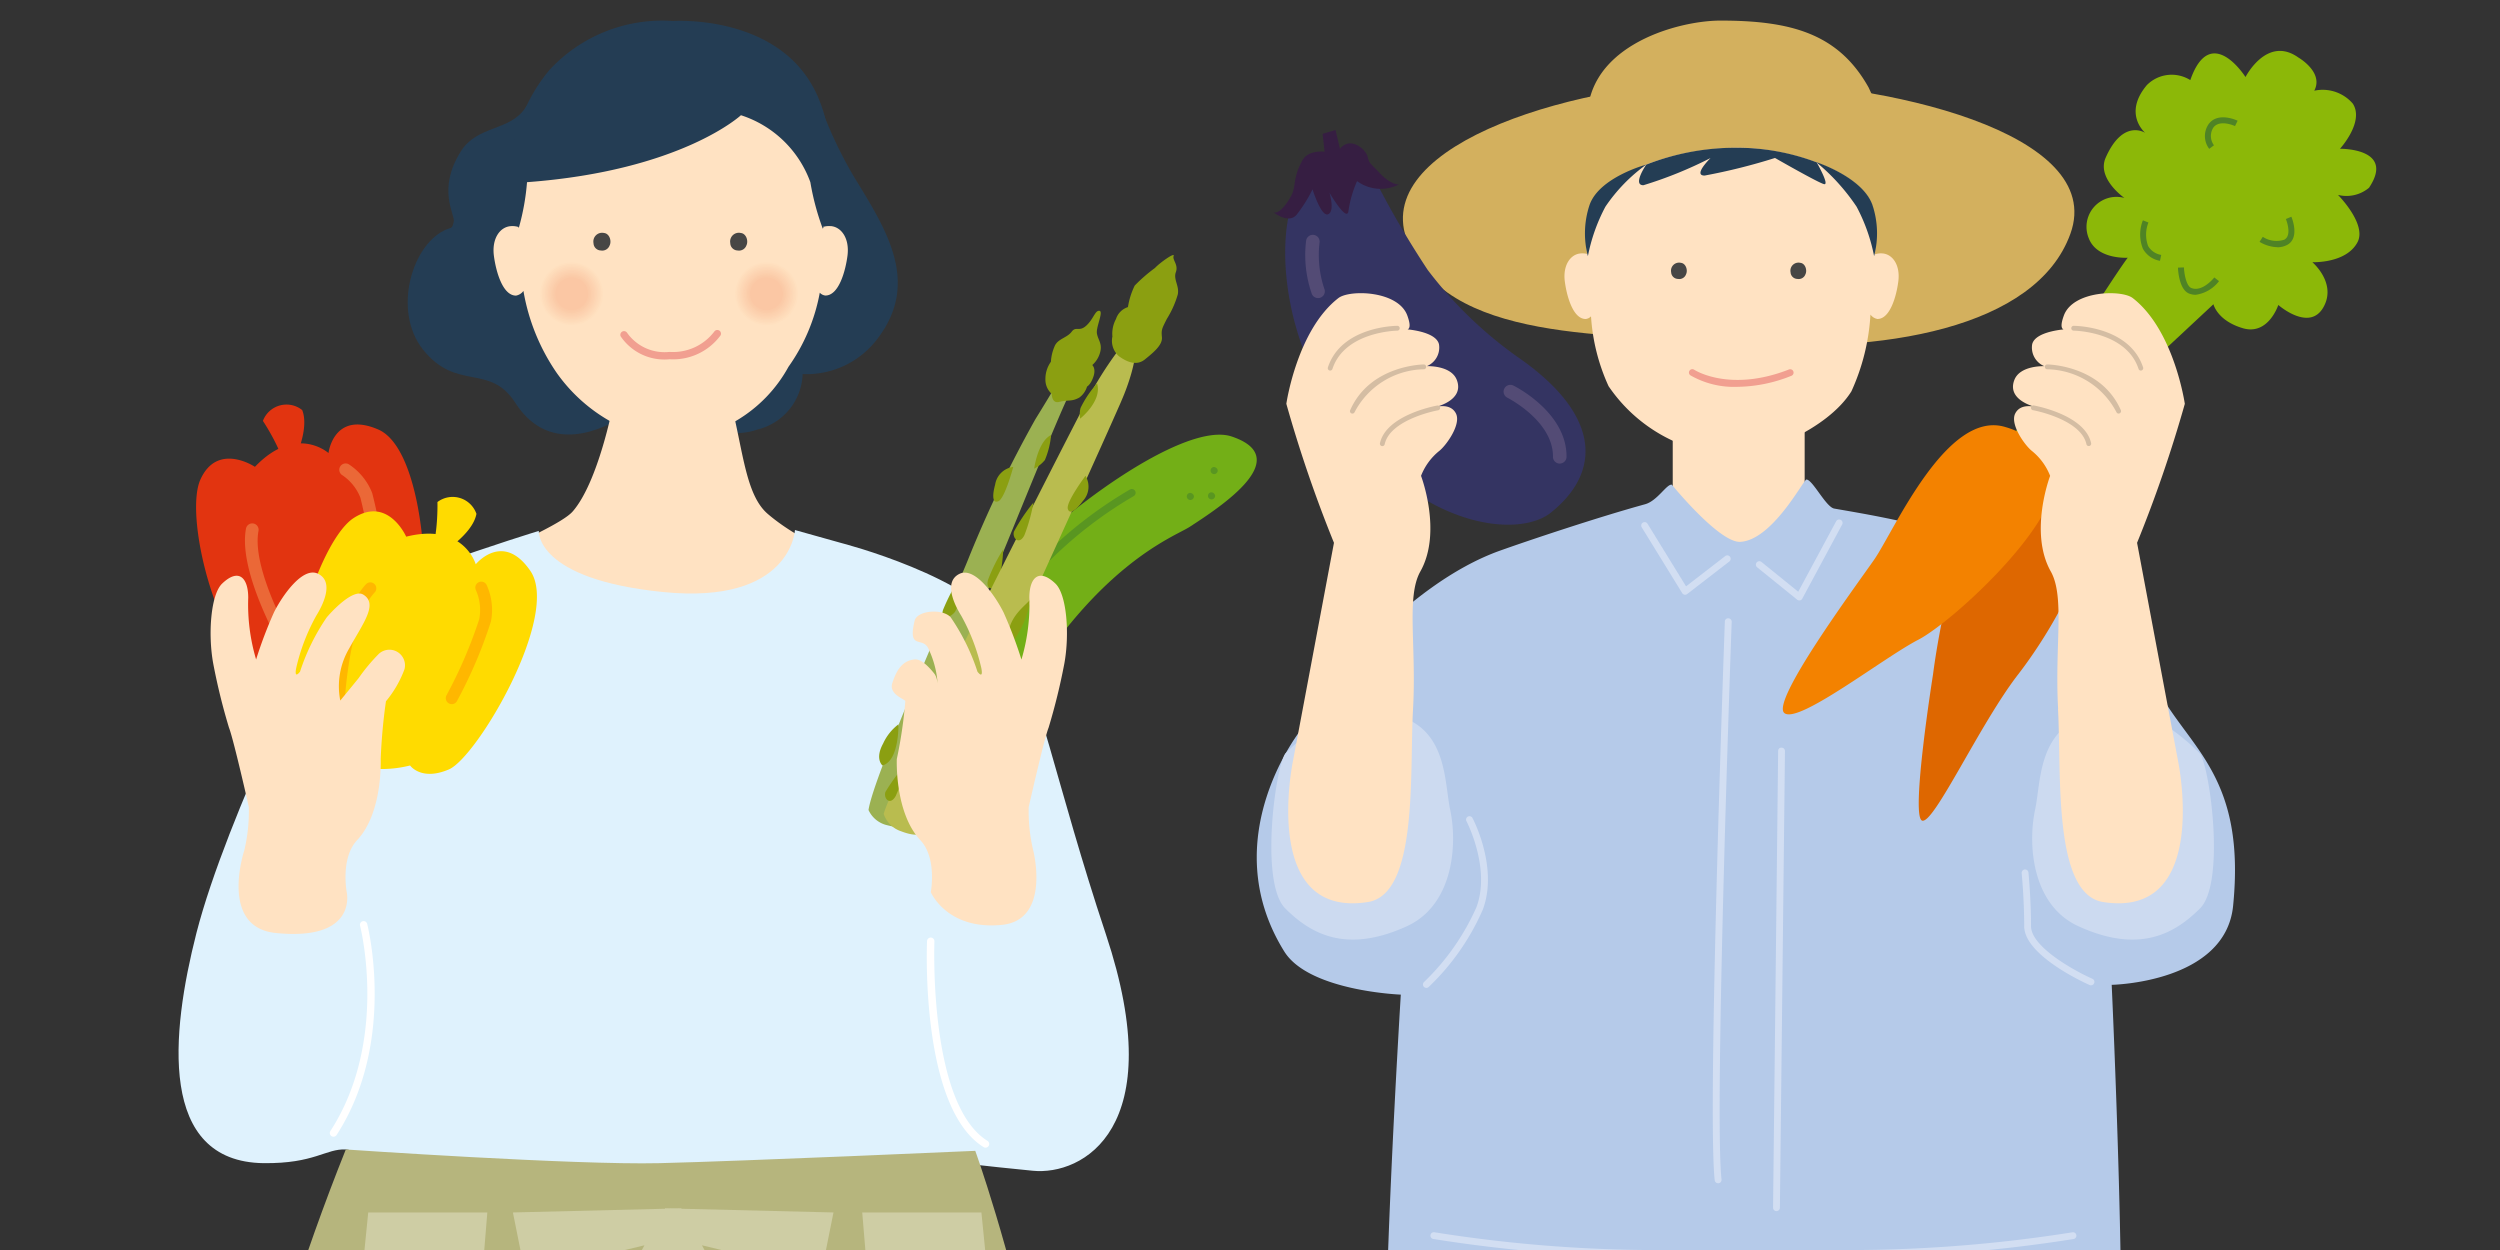
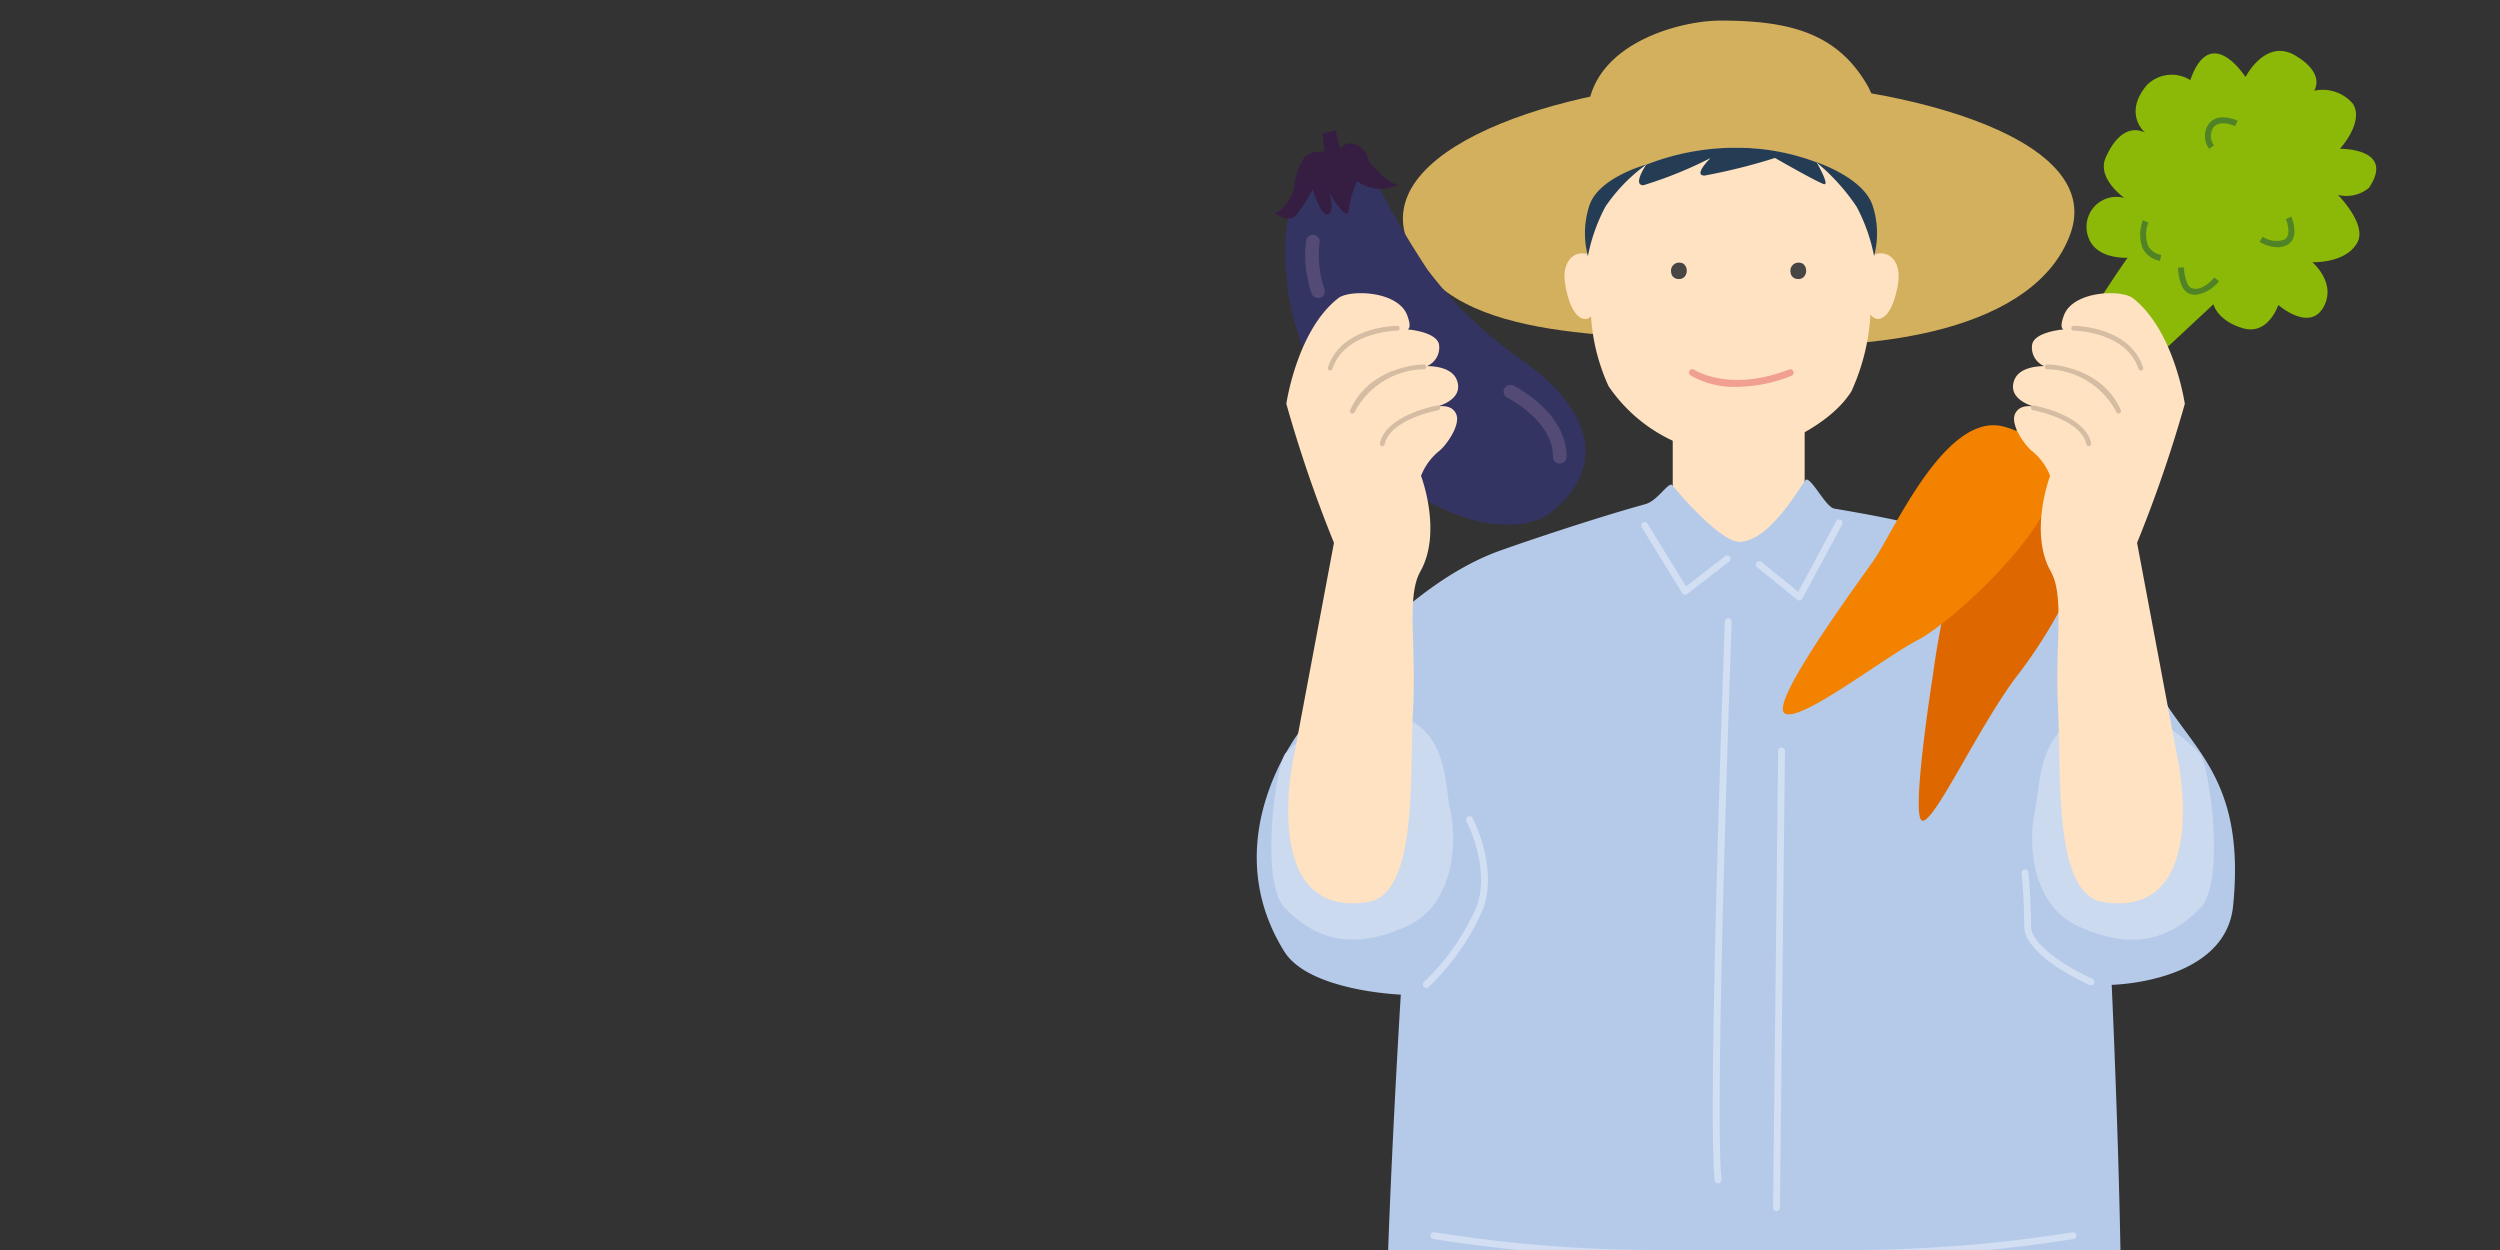
<svg xmlns="http://www.w3.org/2000/svg" width="140" height="70" viewBox="0 0 140 70">
  <rect x="0" y="0" width="140" height="70" fill="#333333" stroke="none" />
  <defs>
    <clipPath id="clip-path">
      <rect id="長方形_5450" data-name="長方形 5450" width="140" height="70" fill="#fff" stroke="#707070" stroke-width="1" />
    </clipPath>
    <clipPath id="clip-path-2">
-       <rect id="長方形_5448" data-name="長方形 5448" width="60.378" height="162.438" fill="none" />
-     </clipPath>
+       </clipPath>
    <clipPath id="clip-path-3">
      <rect id="長方形_5449" data-name="長方形 5449" width="62.691" height="157.218" fill="none" />
    </clipPath>
  </defs>
  <g id="img-recruit-features-04-ahirai" clip-path="url(#clip-path)">
    <g id="グループ_13869" data-name="グループ 13869" transform="translate(10 1.152)">
      <g id="グループ_13865" data-name="グループ 13865">
        <g id="グループ_13864" data-name="グループ 13864" clip-path="url(#clip-path-2)">
          <path id="パス_2270" data-name="パス 2270" d="M74.062,11.237a24.128,24.128,0,0,0,1.93,4.12c1.819,2.961,3.682,5.868,1.38,8.975A4.973,4.973,0,0,1,73.115,26.4a3.314,3.314,0,0,1-2.532,3.106c-2.646.921-5.638-1.611-5.638-1.611Z" transform="translate(-38.167 -6.604)" fill="#243d54" />
          <path id="パス_2271" data-name="パス 2271" d="M33.357,18.2c.2-.078.259-.009.345-.412s-.959-1.784.4-3.941c.934-1.479,2.77-1.107,3.633-2.468,1.423-2.245,7.893,10.5,7.893,10.5s.294,5.135-2.3,6.751c-2.033,1.266-4.55,1.841-6.175-.69-1.446-2.253-3.285-.614-5.178-2.992-1.723-2.164-.614-5.984,1.381-6.751" transform="translate(-18.291 -6.529)" fill="#243d54" />
          <path id="パス_2272" data-name="パス 2272" d="M114.313,61.409c-.871.567-5.365,2.123-9.969,10.273-2.351,4.163-1.946,6.794-5.339,5.377-1.6-.668-.5-3.913.123-5.52a30.537,30.537,0,0,1,4.508-7.148C106.864,60.7,114,55.45,116.67,56.346c3.579,1.2-.613,3.929-2.356,5.063" transform="translate(-57.696 -33.054)" fill="#73af17" />
          <path id="パス_2273" data-name="パス 2273" d="M112.111,70.335a.209.209,0,0,1-.127-.042.212.212,0,0,1-.042-.3,23.753,23.753,0,0,1,7.1-6.342.212.212,0,1,1,.2.376,23.328,23.328,0,0,0-6.96,6.22.211.211,0,0,1-.17.085" transform="translate(-65.76 -37.394)" fill="#599621" />
          <path id="パス_2274" data-name="パス 2274" d="M140.22,60.638a.2.2,0,1,0,.241.189.219.219,0,0,0-.241-.189" transform="translate(-82.269 -35.635)" fill="#599621" />
          <path id="パス_2275" data-name="パス 2275" d="M139.868,64.073a.2.2,0,1,0,.241.189.219.219,0,0,0-.241-.189" transform="translate(-82.062 -37.654)" fill="#599621" />
          <path id="パス_2276" data-name="パス 2276" d="M136.988,64.154a.2.2,0,1,0,.241.189.219.219,0,0,0-.241-.189" transform="translate(-80.369 -37.702)" fill="#599621" />
          <path id="パス_2277" data-name="パス 2277" d="M117.322,79.687a.2.2,0,1,0,.242.189.219.219,0,0,0-.242-.189" transform="translate(-68.812 -46.83)" fill="#599621" />
          <path id="パス_2278" data-name="パス 2278" d="M115.485,82.659a.2.2,0,1,0,.242.189.219.219,0,0,0-.242-.189" transform="translate(-67.732 -48.576)" fill="#599621" />
          <path id="パス_2279" data-name="パス 2279" d="M110.164,83.252a.2.2,0,1,0,.241.189.219.219,0,0,0-.241-.189" transform="translate(-64.605 -48.925)" fill="#599621" />
          <path id="パス_2280" data-name="パス 2280" d="M107.614,87.483a.2.2,0,1,0,.242.189.219.219,0,0,0-.242-.189" transform="translate(-63.107 -51.411)" fill="#599621" />
          <path id="パス_2281" data-name="パス 2281" d="M110.564,86.073a.2.2,0,1,0,.242.189.219.219,0,0,0-.242-.189" transform="translate(-64.84 -50.583)" fill="#599621" />
          <path id="パス_2282" data-name="パス 2282" d="M54.827,214.441s1.389,28.122-8.333,53.12c-1.393,3.583-8.646-.077-8.646-.077-.241-9.258-2.464-39.5-2.464-39.5L33.5,267.214,26.01,268.6s-11.8-26.386-11.11-52.078Z" transform="translate(-8.739 -126.022)" fill="#e1c68b" />
          <path id="パス_2283" data-name="パス 2283" d="M26.271,319.155l14.054-.338L38.486,342.17s1.852,4.938-1.08,5.4c-4.172.659-14.119,4.475-13.424.308s8.8-5.4,8.8-5.4Z" transform="translate(-14.073 -187.361)" fill="#798375" />
          <path id="パス_2284" data-name="パス 2284" d="M81.163,320.589l-12.846-1.736,2.141,23.339s-1.852,4.938,1.08,5.4c4.172.659,14.119,4.475,13.424.309s-8.8-5.4-8.8-5.4Z" transform="translate(-40.148 -187.382)" fill="#798375" />
          <path id="パス_2285" data-name="パス 2285" d="M43.716,60.447s-2.994,7.761,10.5,8.248c11.307.407,8.03-8.253,8.03-8.253-.171.139-2.243-.769-3.728-2.043-1.148-.985-1.348-3.168-1.928-5.676a44.509,44.509,0,0,0-6.754-.328s-.819,4.234-2.239,5.864c-.567.651-3.028,1.7-3.879,2.187" transform="translate(-25.524 -30.772)" fill="#ffe2c2" />
          <path id="パス_2286" data-name="パス 2286" d="M4.762,104.649C-1.145,104.572-.44,97.4,1,91.761,2.69,85.164,8.3,74.085,8.3,74.085c1.126-1.543,11.872-4.843,11.872-4.843s-.207,2.706,6.965,3.424,7.381-3.472,7.381-3.472l2.6.728s7.42,1.9,9.251,4.986,2.75,8.481,5.56,16.92c3.639,10.931-1.335,13.518-4.091,13.246-3.124-.308-3.911-.426-3.911-.426l-34.1.574s.5-1.293-.459-1.341c-1.117-.056-1.755.8-4.6.767" transform="translate(0 -40.664)" fill="#dff2fd" />
          <path id="パス_2287" data-name="パス 2287" d="M61.661,15.807a1.141,1.141,0,0,0-.386.031,18.537,18.537,0,0,0-.237-2.293c0-1.415-2.015-6.236-8.563-6.236-4.963,0-7.275,4.305-8.323,5.753-.3.409-.026.8.041,2.8a1.131,1.131,0,0,0-.463-.054c-.606.051-1.061.707-.934,1.667.11.839.48,2.222,1.237,2.222a.648.648,0,0,0,.416-.263,11.509,11.509,0,0,0,1.843,4.561,9.2,9.2,0,0,0,6.027,3.8,7.9,7.9,0,0,0,6.974-4.113,10.4,10.4,0,0,0,1.752-4.148.5.5,0,0,0,.313.159c.757,0,1.127-1.383,1.237-2.222.126-.96-.328-1.616-.934-1.667" transform="translate(-25.137 -4.295)" fill="#ffe2c2" />
          <path id="パス_2288" data-name="パス 2288" d="M56.353,29.413a.49.49,0,0,1,.593-.568c.3.032.435.445.309.7a.439.439,0,0,1-.487.279.422.422,0,0,1-.415-.409" transform="translate(-33.117 -16.949)" fill="#474645" />
          <path id="パス_2289" data-name="パス 2289" d="M74.931,29.413a.489.489,0,0,1,.593-.568c.3.032.435.445.308.7a.438.438,0,0,1-.487.279.422.422,0,0,1-.415-.409" transform="translate(-44.035 -16.949)" fill="#474645" />
          <path id="パス_2290" data-name="パス 2290" d="M62.747,43.644a2.956,2.956,0,0,1-2.732-1.281.206.206,0,0,1,.363-.194,2.569,2.569,0,0,0,2.368,1.063,2.905,2.905,0,0,0,2.513-1.143.206.206,0,0,1,.35.215,3.3,3.3,0,0,1-2.864,1.339" transform="translate(-35.256 -24.677)" fill="#f19f90" />
          <path id="パス_2291" data-name="パス 2291" d="M52.6,34.482a1.838,1.838,0,1,1-1.837-1.838A1.838,1.838,0,0,1,52.6,34.482" transform="translate(-28.754 -19.184)" fill="#ffe2c2" />
          <path id="パス_2292" data-name="パス 2292" d="M50.885,32.847A1.754,1.754,0,1,1,49.131,34.6a1.754,1.754,0,0,1,1.754-1.754" transform="translate(-28.873 -19.303)" fill="#ffe0bf" />
          <path id="パス_2293" data-name="パス 2293" d="M51,33.05a1.671,1.671,0,1,1-1.67,1.67A1.67,1.67,0,0,1,51,33.05" transform="translate(-28.992 -19.423)" fill="#feddbc" />
          <path id="パス_2294" data-name="パス 2294" d="M51.123,33.252a1.587,1.587,0,1,1-1.587,1.587,1.587,1.587,0,0,1,1.587-1.587" transform="translate(-29.111 -19.541)" fill="#fedbb9" />
          <path id="パス_2295" data-name="パス 2295" d="M51.242,33.455a1.5,1.5,0,1,1-1.5,1.5,1.5,1.5,0,0,1,1.5-1.5" transform="translate(-29.23 -19.661)" fill="#fdd8b7" />
          <path id="パス_2296" data-name="パス 2296" d="M51.361,33.657a1.42,1.42,0,1,1-1.42,1.42,1.42,1.42,0,0,1,1.42-1.42" transform="translate(-29.349 -19.779)" fill="#fdd6b4" />
          <path id="パス_2297" data-name="パス 2297" d="M51.48,33.86A1.336,1.336,0,1,1,50.144,35.2,1.336,1.336,0,0,1,51.48,33.86" transform="translate(-29.468 -19.899)" fill="#fdd3b1" />
          <path id="パス_2298" data-name="パス 2298" d="M51.6,34.063a1.253,1.253,0,1,1-1.253,1.252A1.253,1.253,0,0,1,51.6,34.063" transform="translate(-29.588 -20.018)" fill="#fcd1af" />
          <path id="パス_2299" data-name="パス 2299" d="M51.718,34.265a1.169,1.169,0,1,1-1.169,1.169,1.169,1.169,0,0,1,1.169-1.169" transform="translate(-29.706 -20.137)" fill="#fccfac" />
          <path id="パス_2300" data-name="パス 2300" d="M51.838,34.468a1.086,1.086,0,1,1-1.086,1.086,1.086,1.086,0,0,1,1.086-1.086" transform="translate(-29.826 -20.256)" fill="#fbcca9" />
          <path id="パス_2301" data-name="パス 2301" d="M51.956,34.67a1,1,0,1,1-1,1,1,1,0,0,1,1-1" transform="translate(-29.944 -20.375)" fill="#fbcaa7" />
          <path id="パス_2302" data-name="パス 2302" d="M53,35.792a.919.919,0,1,1-.919-.919.919.919,0,0,1,.919.919" transform="translate(-30.064 -20.494)" fill="#fbc7a4" />
          <path id="パス_2303" data-name="パス 2303" d="M79.069,34.482a1.838,1.838,0,1,1-1.837-1.838,1.838,1.838,0,0,1,1.837,1.838" transform="translate(-44.307 -19.184)" fill="#ffe2c2" />
          <path id="パス_2304" data-name="パス 2304" d="M77.351,32.847A1.754,1.754,0,1,1,75.6,34.6a1.754,1.754,0,0,1,1.754-1.754" transform="translate(-44.426 -19.303)" fill="#ffe0bf" />
          <path id="パス_2305" data-name="パス 2305" d="M77.47,33.05a1.671,1.671,0,1,1-1.67,1.67,1.67,1.67,0,0,1,1.67-1.67" transform="translate(-44.546 -19.423)" fill="#feddbc" />
          <path id="パス_2306" data-name="パス 2306" d="M77.589,33.252A1.587,1.587,0,1,1,76,34.839a1.587,1.587,0,0,1,1.587-1.587" transform="translate(-44.665 -19.541)" fill="#fedbb9" />
          <path id="パス_2307" data-name="パス 2307" d="M77.708,33.455a1.5,1.5,0,1,1-1.5,1.5,1.5,1.5,0,0,1,1.5-1.5" transform="translate(-44.784 -19.661)" fill="#fdd8b7" />
          <path id="パス_2308" data-name="パス 2308" d="M77.827,33.657a1.42,1.42,0,1,1-1.42,1.42,1.42,1.42,0,0,1,1.42-1.42" transform="translate(-44.903 -19.779)" fill="#fdd6b4" />
          <path id="パス_2309" data-name="パス 2309" d="M77.946,33.86A1.336,1.336,0,1,1,76.61,35.2a1.336,1.336,0,0,1,1.336-1.336" transform="translate(-45.022 -19.899)" fill="#fdd3b1" />
          <path id="パス_2310" data-name="パス 2310" d="M78.065,34.063a1.253,1.253,0,1,1-1.253,1.252,1.252,1.252,0,0,1,1.253-1.252" transform="translate(-45.141 -20.018)" fill="#fcd1af" />
          <path id="パス_2311" data-name="パス 2311" d="M78.184,34.265a1.169,1.169,0,1,1-1.169,1.169,1.169,1.169,0,0,1,1.169-1.169" transform="translate(-45.26 -20.137)" fill="#fccfac" />
          <path id="パス_2312" data-name="パス 2312" d="M78.3,34.468a1.086,1.086,0,1,1-1.086,1.086A1.086,1.086,0,0,1,78.3,34.468" transform="translate(-45.379 -20.256)" fill="#fbcca9" />
          <path id="パス_2313" data-name="パス 2313" d="M78.422,34.67a1,1,0,1,1-1,1,1,1,0,0,1,1-1" transform="translate(-45.498 -20.375)" fill="#fbcaa7" />
          <path id="パス_2314" data-name="パス 2314" d="M79.46,35.792a.919.919,0,1,1-.919-.919.919.919,0,0,1,.919.919" transform="translate(-45.617 -20.494)" fill="#fbc7a4" />
          <path id="パス_2315" data-name="パス 2315" d="M46.02,9.05a13.139,13.139,0,0,1-.463,2.57,9.337,9.337,0,0,1,1.712-8.846A8.6,8.6,0,0,1,54.2.024s5.589-.388,7.83,3.676c1.827,3.313.657,7.959.551,7.951a14.312,14.312,0,0,1-.694-2.6A6.138,6.138,0,0,0,58,5.3S54.665,8.407,46.02,9.05" transform="translate(-26.507 0)" fill="#243d54" />
          <path id="パス_2316" data-name="パス 2316" d="M93.706,73.737a1.523,1.523,0,0,0,1.075.858c.854.225,1.282.059,1.376-.219s2.851-9.764,5-14.867c.525-1.246,3.273-8.072,3.777-9.018l-.91-.244s-.167.3-.97,1.6a67.732,67.732,0,0,0-3.7,7.681c-.842,2.134-5.384,12.321-5.649,14.215" transform="translate(-55.069 -29.528)" fill="#9bb152" />
          <path id="パス_2317" data-name="パス 2317" d="M118.084,44.071a1.061,1.061,0,0,1-.355-.8,1.663,1.663,0,0,1,.308-1,2.552,2.552,0,0,1,.206-.865c.171-.424.7-.473.952-.812s.416.026.824-.346.486-.856.732-.83-.189.9-.139,1.256.3.553.192,1.028a1.437,1.437,0,0,1-.451.754s.22.188.066.645-.358.559-.358.559a1.18,1.18,0,0,1-.434.618c-.45.245-.6.109-1.13.243-.419.107-.414-.451-.414-.451" transform="translate(-69.186 -23.165)" fill="#8b9f11" />
          <path id="パス_2318" data-name="パス 2318" d="M117.158,56.295a4.641,4.641,0,0,1-.348,1.4,1.916,1.916,0,0,1-.6.482s.2-1.514.943-1.883" transform="translate(-68.297 -33.083)" fill="#8b9f11" />
          <path id="パス_2319" data-name="パス 2319" d="M111.769,60.617s-.469,1.764-.832,1.921-.333-.391-.183-.929a1.18,1.18,0,0,1,1.015-.991" transform="translate(-65.026 -35.623)" fill="#8b9f11" />
          <path id="パス_2320" data-name="パス 2320" d="M110.746,71.81a10.066,10.066,0,0,1-.284,1.95c-.177.343-.744.369-.566-.252a9.478,9.478,0,0,1,.85-1.7" transform="translate(-64.563 -42.201)" fill="#8b9f11" />
          <path id="パス_2321" data-name="パス 2321" d="M100.413,102.081a10.067,10.067,0,0,1-.284,1.95c-.177.343-.744.369-.566-.252a9.478,9.478,0,0,1,.85-1.7" transform="translate(-58.491 -59.99)" fill="#8b9f11" />
          <path id="パス_2322" data-name="パス 2322" d="M104.869,75.061a11.813,11.813,0,0,0-1.092,2.05c-.2.678.462.407.677.1a3.86,3.86,0,0,0,.415-2.154" transform="translate(-60.966 -44.112)" fill="#8b9f11" />
          <path id="パス_2323" data-name="パス 2323" d="M104.332,88.468a3.211,3.211,0,0,1,.635-1.243,4.1,4.1,0,0,1-.013,1.328c-.141.418-.244.91-.55.807s-.072-.892-.072-.892" transform="translate(-61.263 -51.26)" fill="#8b9f11" />
          <path id="パス_2324" data-name="パス 2324" d="M95.333,97.883s-.435-.364.04-1.226a2.8,2.8,0,0,1,.858-1.075s.05,2.062-.9,2.3" transform="translate(-55.918 -56.171)" fill="#8b9f11" />
          <path id="パス_2325" data-name="パス 2325" d="M109.069,46.594c-2.22,5.073-10.81,23.74-10.934,24.006s-.568.383-1.391.064a1.523,1.523,0,0,1-.973-.972c.475-1.853,10.278-21.071,11.353-23.1a19.853,19.853,0,0,1,2.27-3.479c.745-.625.664,1.217-.325,3.478" transform="translate(-56.283 -25.265)" fill="#b9bc4f" />
          <path id="パス_2326" data-name="パス 2326" d="M123.362,49.289a5.909,5.909,0,0,0-.923,1.37,1.386,1.386,0,0,0-.023.6s1.254-.992.946-1.975" transform="translate(-71.928 -28.966)" fill="#8b9f11" />
          <path id="パス_2327" data-name="パス 2327" d="M121.753,61.833s-1.094,1.46-.993,1.842.513.02.843-.431a1.18,1.18,0,0,0,.15-1.411" transform="translate(-70.964 -36.338)" fill="#8b9f11" />
          <path id="パス_2328" data-name="パス 2328" d="M114.535,65.446a10.1,10.1,0,0,0-1.1,1.638c-.1.374.305.773.59.192a9.48,9.48,0,0,0,.506-1.83" transform="translate(-66.657 -38.461)" fill="#8b9f11" />
          <path id="パス_2329" data-name="パス 2329" d="M97.138,100.931a10.065,10.065,0,0,0-1.171,1.585c-.115.369.268.786.58.219a9.5,9.5,0,0,0,.591-1.8" transform="translate(-56.385 -59.315)" fill="#8b9f11" />
          <path id="パス_2330" data-name="パス 2330" d="M113.914,78.59a5.259,5.259,0,0,1-.822,2.148c-.437.554-.46.04-.4-.326.164-1,1.053-1.545,1.222-1.822" transform="translate(-66.212 -46.185)" fill="#8b9f11" />
          <path id="パス_2331" data-name="パス 2331" d="M104.661,86.541a3.215,3.215,0,0,0,.208-1.38,4.1,4.1,0,0,0-.764,1.087c-.129.421-.332.882-.023.976s.578-.683.578-.683" transform="translate(-61.071 -50.047)" fill="#8b9f11" />
          <path id="パス_2332" data-name="パス 2332" d="M104.312,100s.565.049.834-.9a2.793,2.793,0,0,0,.148-1.367s-1.487,1.43-.982,2.267" transform="translate(-61.24 -57.435)" fill="#8b9f11" />
-           <path id="パス_2333" data-name="パス 2333" d="M127.187,37.519c.292.211.907.6,1.434.178s1-.829.962-1.246-.015-.453.276-1.031a5.374,5.374,0,0,0,.611-1.366c.1-.489-.259-.834-.106-1.254s-.21-.677-.124-.905-.788.391-1.045.673a8.938,8.938,0,0,0-1.136.987,4.215,4.215,0,0,0-.379,1.206,1.028,1.028,0,0,0-.67.669,1.714,1.714,0,0,0-.2.978,1.139,1.139,0,0,0,.376,1.112" transform="translate(-74.515 -18.715)" fill="#8b9f11" />
          <path id="パス_2334" data-name="パス 2334" d="M11.454,53.057s1.607,2.4,1.19,3.365c0,0,1.561-2.587,1.01-3.971a1.41,1.41,0,0,0-2.2.606" transform="translate(-6.731 -30.639)" fill="#e23410" />
          <path id="パス_2335" data-name="パス 2335" d="M5.677,57.23s-2.094-1.407-3.052.707C1.5,60.42,4.443,70.751,7.97,68.988a3.875,3.875,0,0,0,2.88.32A6.529,6.529,0,0,0,12.7,67.947s1,.419,1.959-.979c.975-1.425.681-10.634-2.075-11.828-2.5-1.084-2.789,1.317-2.789,1.317s-1.823-1.634-4.12.774" transform="translate(-1.4 -32.239)" fill="#e23410" />
          <path id="パス_2336" data-name="パス 2336" d="M24.092,66.982a.355.355,0,0,1-.355-.343,26.285,26.285,0,0,0-.725-4.57,2.71,2.71,0,0,0-1.006-1.256.355.355,0,0,1,.358-.614,3.394,3.394,0,0,1,1.309,1.61,26.512,26.512,0,0,1,.773,4.806.355.355,0,0,1-.343.367h-.012" transform="translate(-12.83 -35.35)" fill="#eb6837" />
-           <path id="パス_2337" data-name="パス 2337" d="M11.646,75.918a.355.355,0,0,1-.3-.172c-.113-.188-2.759-4.622-2.277-7.166a.355.355,0,0,1,.7.132c-.432,2.279,2.161,6.624,2.187,6.668a.355.355,0,0,1-.3.538" transform="translate(-5.293 -40.132)" fill="#eb6837" />
+           <path id="パス_2337" data-name="パス 2337" d="M11.646,75.918a.355.355,0,0,1-.3-.172c-.113-.188-2.759-4.622-2.277-7.166c-.432,2.279,2.161,6.624,2.187,6.668a.355.355,0,0,1-.3.538" transform="translate(-5.293 -40.132)" fill="#eb6837" />
          <path id="パス_2338" data-name="パス 2338" d="M104.535,88.094s.864-3.821,1.112-4.438a34.66,34.66,0,0,0,.884-3.6c.3-1.651.135-3.859-.5-4.468-.964-.919-1.464-.273-1.462.791a10.822,10.822,0,0,1-.442,3.463,23.961,23.961,0,0,0-1-2.638c-.443-.893-1.6-2.594-2.474-2.161-.948.471-.208,1.844.1,2.34a11.076,11.076,0,0,1,1.126,2.931c.133.68-.214.207-.214.207a11.886,11.886,0,0,0-1.494-3.037c-.436-.512-1.884-.407-2.027.186-.4,1.668.46.863.769,1.554a5.35,5.35,0,0,1,.5,2.919s.166-1.1-.172-1.522-.738-.811-1.079-.787c-.806.057-1.093.805-1.266,1.323-.2.6.605.871.729,1a25.512,25.512,0,0,1-.478,3.256s-.129,3.005,1.322,4.547c.941,1,.582,2.909.582,2.909s.914,2.137,3.983,1.83c2.752-.275,1.754-4.166,1.754-4.166a9.51,9.51,0,0,1-.255-2.435" transform="translate(-56.926 -44.058)" fill="#ffe2c2" />
          <path id="パス_2339" data-name="パス 2339" d="M34.033,64.975s.079,2.885-.79,3.481c0,0,2.7-1.354,2.974-2.819a1.41,1.41,0,0,0-2.184-.662" transform="translate(-19.536 -38.013)" fill="#ffdb00" />
          <path id="パス_2340" data-name="パス 2340" d="M22.028,68.072s-1.019-2.308-2.958-1.031c-2.276,1.5-5.3,11.8-1.381,12.2a3.876,3.876,0,0,0,2.265,1.808,6.527,6.527,0,0,0,2.292-.162s.624.889,2.179.218c1.585-.685,6.254-8.628,4.561-11.109-1.537-2.252-3.062-.376-3.062-.376s-.669-2.354-3.9-1.545" transform="translate(-9.282 -39.172)" fill="#ffdb00" />
          <path id="パス_2341" data-name="パス 2341" d="M36.62,83.058a.334.334,0,0,1-.288-.5,25.769,25.769,0,0,0,1.83-4.258,2.741,2.741,0,0,0-.182-1.612.334.334,0,0,1,.593-.308,3.367,3.367,0,0,1,.245,2.046,25.824,25.824,0,0,1-1.909,4.47.334.334,0,0,1-.289.166" transform="translate(-21.324 -44.78)" fill="#ffb700" />
          <path id="パス_2342" data-name="パス 2342" d="M21.177,84.01H21.17a.334.334,0,0,1-.327-.342c0-.218.135-5.373,1.9-7.261a.334.334,0,1,1,.489.456c-1.587,1.7-1.715,6.769-1.716,6.82a.334.334,0,0,1-.334.327" transform="translate(-12.249 -44.84)" fill="#ffb700" />
          <path id="パス_2343" data-name="パス 2343" d="M6.493,88.094s-.864-3.821-1.112-4.438a34.662,34.662,0,0,1-.884-3.6c-.3-1.651-.135-3.859.5-4.468.964-.919,1.464-.273,1.462.791A10.822,10.822,0,0,0,6.9,79.837a23.961,23.961,0,0,1,1-2.638c.442-.893,1.6-2.594,2.473-2.161.949.471.208,1.844-.1,2.34a11.076,11.076,0,0,0-1.126,2.931c-.133.68.214.207.214.207a11.886,11.886,0,0,1,1.494-3.037c.436-.512,1.517-1.593,2.039-1.279.865.52-.009,1.613-.781,3.018a4.178,4.178,0,0,0-.5,2.919s.689-.837,1.028-1.257a10.15,10.15,0,0,1,1.136-1.362.873.873,0,0,1,1.434.86,6.1,6.1,0,0,1-1.04,1.8,31.45,31.45,0,0,0-.293,3.231s.129,3.005-1.322,4.547c-.941,1-.582,2.909-.582,2.909s.639,2.751-3.964,2.29c-3.206-.32-1.772-4.626-1.772-4.626a9.533,9.533,0,0,0,.255-2.435" transform="translate(-2.558 -44.058)" fill="#ffe2c2" />
          <path id="パス_2344" data-name="パス 2344" d="M20.744,134.382a.206.206,0,0,1-.173-.318c3.285-5.077,1.678-11.433,1.661-11.5a.206.206,0,0,1,.4-.1c.017.065,1.672,6.592-1.714,11.824a.206.206,0,0,1-.173.094" transform="translate(-12.069 -71.878)" fill="#fff" />
          <path id="パス_2345" data-name="パス 2345" d="M104.907,136.307a.2.2,0,0,1-.109-.031c-3.513-2.186-3.182-11.156-3.165-11.537a.206.206,0,0,1,.412.017c0,.091-.339,9.11,2.972,11.17a.206.206,0,0,1-.109.381" transform="translate(-59.718 -73.19)" fill="#fff" />
          <path id="パス_2346" data-name="パス 2346" d="M10.932,153.32s12.811.882,17.566.767,17.683-.69,17.683-.69,7.48,20.482,6.329,43.265c0,0-31.528,5.753-49.709-.69,0,0-1.841-17.72,8.131-42.652" transform="translate(-1.567 -90.102)" fill="#b6b57d" />
          <path id="パス_2347" data-name="パス 2347" d="M54.845,161.32l-9.436.23L46.1,165l6.674-1.611L46.33,175.358l3.222,1.151,5.063-12.888Z" transform="translate(-26.686 -94.804)" fill="#cecda4" />
          <path id="パス_2348" data-name="パス 2348" d="M66.061,161.32l9.436.23L74.806,165l-6.674-1.611,6.444,11.967-3.222,1.151-5.063-12.888Z" transform="translate(-38.822 -94.804)" fill="#cecda4" />
          <path id="パス_2349" data-name="パス 2349" d="M92.852,161.878h6.674l.23,2.3-6.674.461Z" transform="translate(-54.567 -95.132)" fill="#cecda4" />
          <path id="パス_2350" data-name="パス 2350" d="M32.1,161.878H25.431l-.23,2.3,6.674.461Z" transform="translate(-14.81 -95.132)" fill="#cecda4" />
        </g>
      </g>
      <g id="グループ_13868" data-name="グループ 13868" transform="translate(60.378)">
        <path id="パス_2351" data-name="パス 2351" d="M68.4,67.585l-3.923,7.459-3.465-7.459V58.66H68.4Z" transform="translate(-37.717 -36.264)" fill="#ffe2c2" />
        <g id="グループ_13867" data-name="グループ 13867">
          <g id="グループ_13866" data-name="グループ 13866" clip-path="url(#clip-path-3)">
            <path id="パス_2352" data-name="パス 2352" d="M47.881,95.611s6.363-.11,6.795-4.421c.71-7.1-2.327-8.737-4.12-11.933a19.076,19.076,0,0,0-5.288-5.538c-3.286-3.2-9.872-4.244-12.929-4.778-.465-.081-1.211-1.626-1.557-1.626-.16,0-1.891,3.383-3.7,3.489-1.175.069-3.836-3.2-3.836-3.2-.276-.062-.806.9-1.494,1.093-2.732.753-6.575,2.045-8.13,2.6C8.313,73.193,3.433,79.327,2.537,81.245c0,0-4.972,6.109-.995,12.5,1.384,2.224,6.525,2.415,6.525,2.415s-1.233,19.852-.751,24.809c-.069,40.015,11.848,59.578,11.848,59.578l6.9-1.278L27.9,147.519s2.122,23.441,2.344,31.965c0,0,6.5,3.405,7.778.107,7.825-20.121,9.786-50.989,10.155-58.435.672-4.677-.3-25.544-.3-25.544" transform="translate(0 -41.613)" fill="#b5cae9" />
            <path id="パス_2353" data-name="パス 2353" d="M65.055,5.877a13.945,13.945,0,0,0-.811-2.132C62.55.713,59.875,0,55.951,0,53.439,0,48,1.53,48.534,6.078Z" transform="translate(-29.981 0.001)" fill="#d3b05e" />
            <path id="パス_2354" data-name="パス 2354" d="M21.63,17.676C23.651,23.6,33.276,22.96,39.817,23.5c8.463.692,17.095-.806,19-6.1,2.04-5.655-10.41-8.554-18.9-8.554S19.789,12.286,21.63,17.676" transform="translate(-13.251 -5.465)" fill="#d3b05e" />
            <path id="パス_2355" data-name="パス 2355" d="M46.047,24.567a1.083,1.083,0,0,1,.364.029,6.706,6.706,0,0,1,.2-2.713c.549-1.436,4.032-3.178,8.107-3.236,2.911-.042,7.093,1.336,7.657,3.247a7.793,7.793,0,0,1,.143,2.725,1.062,1.062,0,0,1,.437-.052c.572.048,1,.667.881,1.571-.1.791-.452,2.1-1.167,2.1a.612.612,0,0,1-.392-.248,11.994,11.994,0,0,1-1.067,4.3c-1.389,2.219-5.155,3.578-6.354,3.587A8.842,8.842,0,0,1,47.61,32a11.058,11.058,0,0,1-.982-3.911.474.474,0,0,1-.3.15c-.714,0-1.063-1.3-1.167-2.1-.119-.9.31-1.524.881-1.571" transform="translate(-27.909 -11.527)" fill="#ffe2c2" />
            <path id="パス_2356" data-name="パス 2356" d="M66.017,19.466s.751,1.305.413,1.221-2.744-1.465-2.744-1.465a33.121,33.121,0,0,1-3.942.986c-.675,0,.334-.984.334-.984a22.847,22.847,0,0,1-3.761,1.525c-.633,0,.16-1.154.16-1.154a13.76,13.76,0,0,1,4.995-.946,12.629,12.629,0,0,1,4.545.818" transform="translate(-34.664 -11.528)" fill="#243d54" />
            <path id="パス_2357" data-name="パス 2357" d="M82.064,20.768a11.541,11.541,0,0,1,2.26,2.495,9.927,9.927,0,0,1,.98,2.768,5.04,5.04,0,0,0-.093-2.865c-.54-1.555-3.146-2.4-3.146-2.4" transform="translate(-50.732 -12.839)" fill="#243d54" />
            <path id="パス_2358" data-name="パス 2358" d="M51.584,21.126a9.377,9.377,0,0,0-2.289,2.358,9.917,9.917,0,0,0-.98,2.768,5.032,5.032,0,0,1,.093-2.865c.54-1.555,3.176-2.261,3.176-2.261" transform="translate(-29.771 -13.06)" fill="#243d54" />
            <path id="パス_2359" data-name="パス 2359" d="M60.78,36.05a.452.452,0,0,1,.548-.524c.276.029.4.411.285.644a.4.4,0,0,1-.449.257.39.39,0,0,1-.383-.378" transform="translate(-37.574 -21.959)" fill="#474645" />
            <path id="パス_2360" data-name="パス 2360" d="M78.29,36.05a.452.452,0,0,1,.548-.524c.276.029.4.411.285.644a.4.4,0,0,1-.449.257.39.39,0,0,1-.383-.378" transform="translate(-48.398 -21.959)" fill="#474645" />
            <path id="パス_2361" data-name="パス 2361" d="M66.1,52.121a4.9,4.9,0,0,1-2.62-.643.189.189,0,0,1,.212-.314c.019.013,1.986,1.288,5.314-.019a.19.19,0,0,1,.139.353,8.319,8.319,0,0,1-3.046.623" transform="translate(-39.193 -31.61)" fill="#f19f90" />
            <path id="パス_2362" data-name="パス 2362" d="M58.841,77.61a.174.174,0,0,1-.034,0,.191.191,0,0,1-.128-.088l-2.273-3.694a.191.191,0,0,1,.325-.2l2.162,3.513,2.176-1.681a.191.191,0,1,1,.233.3l-2.344,1.811a.19.19,0,0,1-.117.04" transform="translate(-34.852 -45.458)" fill="#d2def2" />
            <path id="パス_2363" data-name="パス 2363" d="M75.643,77.7a.189.189,0,0,1-.12-.042l-2.238-1.811a.191.191,0,0,1,.24-.3l2.059,1.667,2.128-3.953a.191.191,0,0,1,.336.181L75.811,77.6a.192.192,0,0,1-.131.1.182.182,0,0,1-.038,0" transform="translate(-45.261 -45.229)" fill="#d2def2" />
            <path id="パス_2364" data-name="パス 2364" d="M32.07,335.429l14.384.32-1.922,21.807s1.705,4.546-.994,4.973c-3.841.606-13,4.12-12.36.284s6.5-4.972,6.5-4.972Z" transform="translate(-19.255 -207.361)" fill="#798375" />
            <path id="パス_2365" data-name="パス 2365" d="M89.023,337.317,75.7,337.1l2.353,21.487s-1.7,4.546.995,4.972c3.841.607,13,4.12,12.36.284s-6.819-4.972-6.819-4.972Z" transform="translate(-46.8 -208.397)" fill="#798375" />
            <path id="パス_2366" data-name="パス 2366" d="M67.184,119.309a.191.191,0,0,1-.189-.17c-.423-3.806.527-30.162.567-31.282a.181.181,0,0,1,.2-.184.191.191,0,0,1,.184.2c-.01.274-.989,27.448-.569,31.226a.191.191,0,0,1-.168.211h-.022" transform="translate(-41.349 -54.199)" fill="#d2def2" />
            <path id="パス_2367" data-name="パス 2367" d="M37.853,179.108a81.145,81.145,0,0,1-12.2-1.01.191.191,0,1,1,.065-.376,79.382,79.382,0,0,0,13.318.992.191.191,0,0,1,.008.382c-.4.008-.794.012-1.189.012" transform="translate(-15.76 -109.866)" fill="#d2def2" />
            <path id="パス_2368" data-name="パス 2368" d="M35.5,187.771a44.972,44.972,0,0,1-11.362-1.492.191.191,0,0,1,.108-.366,44.251,44.251,0,0,0,13.431,1.413.194.194,0,0,1,.2.179.19.19,0,0,1-.179.2c-.745.044-1.48.064-2.2.064" transform="translate(-14.84 -114.927)" fill="#d2def2" />
            <path id="パス_2369" data-name="パス 2369" d="M85.659,179.108q-.593,0-1.189-.012a.191.191,0,0,1,0-.382h0a79.953,79.953,0,0,0,13.317-.992.191.191,0,0,1,.066.376,81.169,81.169,0,0,1-12.2,1.009" transform="translate(-52.104 -109.866)" fill="#d2def2" />
            <path id="パス_2370" data-name="パス 2370" d="M87.779,187.771c-.72,0-1.455-.02-2.2-.064a.191.191,0,0,1,.023-.381,44.32,44.32,0,0,0,13.431-1.413.191.191,0,0,1,.108.366,44.988,44.988,0,0,1-11.362,1.492" transform="translate(-52.794 -114.926)" fill="#d2def2" />
            <path id="パス_2371" data-name="パス 2371" d="M65.126,180.849a.191.191,0,0,1-.006-.382l4.973-.142a.191.191,0,0,1,.011.382l-4.972.142Z" transform="translate(-40.143 -111.476)" fill="#d2def2" />
            <path id="パス_2372" data-name="パス 2372" d="M69.672,190.754H65.126a.191.191,0,0,1,0-.382h4.546a.191.191,0,0,1,0,.382" transform="translate(-40.143 -117.688)" fill="#d2def2" />
            <path id="パス_2373" data-name="パス 2373" d="M66.594,209.2a.191.191,0,0,1-.155-.08C65,207.1,65.255,199.8,65.267,199.485a.193.193,0,0,1,.2-.183.191.191,0,0,1,.184.2c0,.075-.266,7.487,1.1,9.4a.191.191,0,0,1-.155.3" transform="translate(-40.332 -123.208)" fill="#d2def2" />
            <path id="パス_2374" data-name="パス 2374" d="M75.917,132.6h0a.191.191,0,0,1-.189-.193l.284-25.572a.178.178,0,0,1,.193-.189.191.191,0,0,1,.189.193l-.284,25.572a.191.191,0,0,1-.191.189" transform="translate(-46.814 -65.929)" fill="#d2def2" />
            <path id="パス_2375" data-name="パス 2375" d="M72.941,213.531h-.016a.191.191,0,0,1-.175-.205l.994-12.36a.191.191,0,1,1,.381.031l-.995,12.36a.19.19,0,0,1-.19.176" transform="translate(-44.974 -124.128)" fill="#d2def2" />
            <path id="パス_2376" data-name="パス 2376" d="M110.765,199.27a.181.181,0,0,1-.038,0c-3.6-.721-5.865-5.446-5.96-5.646a.191.191,0,0,1,.345-.163c.023.047,2.274,4.752,5.689,5.435a.191.191,0,0,1-.037.378" transform="translate(-64.756 -119.527)" fill="#d2def2" />
            <path id="パス_2377" data-name="パス 2377" d="M24.2,201.72a.191.191,0,0,1-.1-.351c2.334-1.51,4.45-7.1,4.471-7.152a.191.191,0,1,1,.357.134c-.088.234-2.181,5.76-4.621,7.339a.191.191,0,0,1-.1.031" transform="translate(-14.84 -119.988)" fill="#d2def2" />
            <path id="パス_2378" data-name="パス 2378" d="M120.3,101.642a11.9,11.9,0,0,1,2.841,2.131c.568.853,1.421,7.245,0,8.666s-3.409,2.557-6.819.995c-2.583-1.184-2.841-4.546-2.415-6.535s0-6.393,6.393-5.256" transform="translate(-70.317 -62.721)" fill="#ccdaf0" />
            <path id="パス_2379" data-name="パス 2379" d="M5.759,101.642a11.89,11.89,0,0,0-2.841,2.131c-.568.853-1.421,7.245,0,8.666s3.409,2.557,6.819.995c2.583-1.184,2.841-4.546,2.415-6.535s0-6.393-6.393-5.256" transform="translate(-1.323 -62.721)" fill="#ccdaf0" />
            <path id="パス_2380" data-name="パス 2380" d="M127.127,9.932s3.112-.045,1.622,2.184a1.966,1.966,0,0,1-1.738.4s1.63,1.635,1.093,2.65c-.636,1.2-2.528,1.118-2.528,1.118s1.4,1.188.606,2.546-2.513-.151-2.513-.151-.557,1.727-1.992,1.3-1.64-1.341-1.64-1.341L109.778,28.2l-2.269-.1S114,17.68,115.236,16.034c0,0-1.727.118-2.185-1.1a1.678,1.678,0,0,1,2-2.248s-1.567-1.086-1.048-2.258c.978-2.211,2.216-1.385,2.216-1.385s-1.271-1.058.09-2.678a1.958,1.958,0,0,1,2.432-.278c1.136-3.259,3.091-.172,3.091-.172s1.2-2.355,2.967-1.089c0,0,1.431.821.883,1.855a2.226,2.226,0,0,1,2.157.72c.667,1.019-.715,2.53-.715,2.53" transform="translate(-66.462 -2.753)" fill="#8cb808" />
            <path id="パス_2381" data-name="パス 2381" d="M148.078,30.466a2.039,2.039,0,0,1-.994-.3l.181-.281a1.4,1.4,0,0,0,1.2.162c.467-.241.1-1.148.092-1.158l.308-.131c.021.049.5,1.2-.246,1.586a1.173,1.173,0,0,1-.545.127" transform="translate(-90.927 -17.775)" fill="#4f8325" />
            <path id="パス_2382" data-name="パス 2382" d="M136.107,37.738a1,1,0,0,1-.372-.072c-.561-.226-.615-1.326-.619-1.45l.334-.012c.012.326.127,1.038.41,1.151.625.254,1.285-.58,1.291-.589l.264.206a1.985,1.985,0,0,1-1.308.766" transform="translate(-83.528 -22.381)" fill="#4f8325" />
            <path id="パス_2383" data-name="パス 2383" d="M130.673,31.564a1.356,1.356,0,0,1-.957-.677,2.151,2.151,0,0,1,0-1.592l.31.124a1.843,1.843,0,0,0-.018,1.314,1.037,1.037,0,0,0,.735.5Z" transform="translate(-80.092 -18.11)" fill="#4f8325" />
            <path id="パス_2384" data-name="パス 2384" d="M139.305,15.955a1.179,1.179,0,0,1-.01-1.418c.536-.661,1.558-.177,1.6-.157l-.146.3c-.008,0-.827-.389-1.2.066a.87.87,0,0,0,.021,1.009Z" transform="translate(-85.966 -8.772)" fill="#4f8325" />
            <path id="パス_2385" data-name="パス 2385" d="M102.71,66.206a4.4,4.4,0,0,1,3.278.993c1.962,2.052-1.187,7.572-3.333,10.346s-4.737,8.443-5.376,8.172.617-8.173.617-8.173,1.351-11.08,4.814-11.338" transform="translate(-60.026 -40.918)" fill="#de6700" />
            <path id="パス_2386" data-name="パス 2386" d="M89.66,59.461a4.4,4.4,0,0,1,2.659,2.159c1.04,2.642-5.61,8.73-7.567,9.741s-6.713,4.739-7.5,4.109,3.915-7,5.022-8.586,4.082-8.492,7.386-7.422" transform="translate(-47.703 -36.689)" fill="#f38200" />
            <path id="パス_2387" data-name="パス 2387" d="M113.428,63.275c.2,3.559-.3,10.362,2.528,10.806,6.03.945,4.2-7.875,4.2-7.875l-2.3-12.241a74.2,74.2,0,0,0,2.674-7.783s-.593-4.121-2.914-5.921c-.626-.486-3.348-.423-3.86.975-.369,1.006.175.762.175.762s-1.762.087-1.948.843a1.128,1.128,0,0,0,.679,1.232s-1.362-.06-1.68.777c-.456,1.2,1.331,1.548,1.331,1.548s-.949-.34-1.282.328c-.3.6.525,1.761.93,2.09a3.345,3.345,0,0,1,1.026,1.4s-1.2,3.146.035,5.349c.8,1.415.215,4.152.413,7.711" transform="translate(-68.558 -24.719)" fill="#ffe2c2" />
            <path id="パス_2388" data-name="パス 2388" d="M123.369,47.279a.136.136,0,0,1-.129-.093c-.689-2.1-3.6-2.143-3.632-2.143a.135.135,0,0,1,0-.271h0c.128,0,3.137.047,3.887,2.329a.136.136,0,0,1-.129.178" transform="translate(-73.859 -27.678)" fill="#d4bda3" />
            <path id="パス_2389" data-name="パス 2389" d="M119.722,53.191a.134.134,0,0,1-.123-.081,4.468,4.468,0,0,0-3.874-2.4.135.135,0,0,1,0-.271c.03,0,3.01.033,4.121,2.561a.136.136,0,0,1-.069.178.139.139,0,0,1-.055.011" transform="translate(-71.457 -31.182)" fill="#d4bda3" />
            <path id="パス_2390" data-name="パス 2390" d="M116.794,58.724a.135.135,0,0,1-.132-.107c-.306-1.4-2.965-1.9-2.993-1.9a.135.135,0,0,1,.048-.266c.117.021,2.864.534,3.209,2.109a.135.135,0,0,1-.1.161l-.029,0" transform="translate(-70.201 -34.897)" fill="#d4bda3" />
            <path id="パス_2391" data-name="パス 2391" d="M9.293,22.181a52.675,52.675,0,0,0,2.859,4.87,23.078,23.078,0,0,0,5.26,5.031c4.417,3.149,4.475,6.286,1.634,8.56-1.858,1.487-7.53.852-11.876-5.351-3.237-4.619-3.4-9.838-2.587-12.044C5.117,21.8,7.3,20,9.293,22.181" transform="translate(-2.578 -13.085)" fill="#343462" />
            <path id="パス_2392" data-name="パス 2392" d="M6.165,17.1l-.252-1.057-.722.215.111,1s-.908-.117-1.239.479c-.577,1.04-.326,1.46-.653,2.034-.638,1.118-.978.872-.978.872s.833.681,1.295.155a7.91,7.91,0,0,0,.9-1.433s.489,1.573.877,1.395.071-1.205.071-1.205.99,1.693,1.063,1.023a6.377,6.377,0,0,1,.483-1.672,2.249,2.249,0,0,0,2.34.19s-.452.02-1.067-.635-.573-.518-.686-.935-.966-1.152-1.544-.43" transform="translate(-1.503 -9.915)" fill="#361e42" />
            <path id="パス_2393" data-name="パス 2393" d="M39.372,57.862h0a.38.38,0,0,1-.377-.382c.014-2-2.512-3.283-2.537-3.3a.38.38,0,1,1,.339-.679c.121.061,2.975,1.512,2.957,3.98a.379.379,0,0,1-.38.377" transform="translate(-22.406 -33.052)" fill="#534b75" />
            <path id="パス_2394" data-name="パス 2394" d="M7.836,34.948a.38.38,0,0,1-.345-.221,6.6,6.6,0,0,1-.324-3,.38.38,0,0,1,.754.092,5.945,5.945,0,0,0,.259,2.591.38.38,0,0,1-.344.539" transform="translate(-4.402 -19.407)" fill="#534b75" />
            <path id="パス_2395" data-name="パス 2395" d="M11.435,63.275c-.2,3.559.3,10.362-2.528,10.806-6.03.945-4.2-7.875-4.2-7.875l2.3-12.241A74.2,74.2,0,0,1,4.34,46.181s.593-4.121,2.914-5.921c.626-.486,3.348-.423,3.86.975.369,1.006-.175.762-.175.762s1.762.087,1.948.843a1.128,1.128,0,0,1-.679,1.232s1.362-.06,1.68.777c.456,1.2-1.331,1.548-1.331,1.548s.949-.34,1.282.328c.3.6-.525,1.761-.93,2.09a3.345,3.345,0,0,0-1.026,1.4s1.2,3.146-.035,5.349c-.8,1.415-.215,4.152-.413,7.711" transform="translate(-2.683 -24.719)" fill="#ffe2c2" />
            <path id="パス_2396" data-name="パス 2396" d="M10.55,47.279a.137.137,0,0,1-.042-.007.135.135,0,0,1-.086-.171c.75-2.283,3.759-2.329,3.887-2.329h0a.135.135,0,0,1,0,.271c-.029,0-2.943.046-3.632,2.143a.135.135,0,0,1-.128.093" transform="translate(-6.438 -27.678)" fill="#d4bda3" />
            <path id="パス_2397" data-name="パス 2397" d="M13.811,53.191a.139.139,0,0,1-.055-.011A.135.135,0,0,1,13.687,53c1.111-2.528,4.091-2.561,4.121-2.561a.135.135,0,0,1,0,.271,4.467,4.467,0,0,0-3.874,2.4.135.135,0,0,1-.124.081" transform="translate(-8.454 -31.182)" fill="#d4bda3" />
            <path id="パス_2398" data-name="パス 2398" d="M18.192,58.724a.15.15,0,0,1-.029,0,.135.135,0,0,1-.1-.161c.345-1.575,3.092-2.088,3.209-2.109a.135.135,0,1,1,.048.266c-.027,0-2.686.5-2.992,1.9a.135.135,0,0,1-.132.107" transform="translate(-11.163 -34.896)" fill="#d4bda3" />
            <path id="パス_2399" data-name="パス 2399" d="M24.568,126.313a.191.191,0,0,1-.13-.33,13.242,13.242,0,0,0,2.935-4.19c.813-2.168-.545-4.79-.559-4.816a.191.191,0,0,1,.338-.178c.06.113,1.45,2.8.578,5.128a13.367,13.367,0,0,1-3.032,4.335.19.19,0,0,1-.13.051" transform="translate(-15.07 -72.142)" fill="#d2def2" />
            <path id="パス_2400" data-name="パス 2400" d="M116.076,131a.189.189,0,0,1-.077-.016c-.15-.066-3.666-1.632-3.666-3.3,0-1.535-.14-2.95-.141-2.964a.191.191,0,0,1,.171-.209.193.193,0,0,1,.209.171c0,.014.143,1.448.143,3,0,1.179,2.482,2.529,3.438,2.951a.191.191,0,0,1-.077.365" transform="translate(-69.356 -76.973)" fill="#d2def2" />
          </g>
        </g>
      </g>
    </g>
  </g>
</svg>